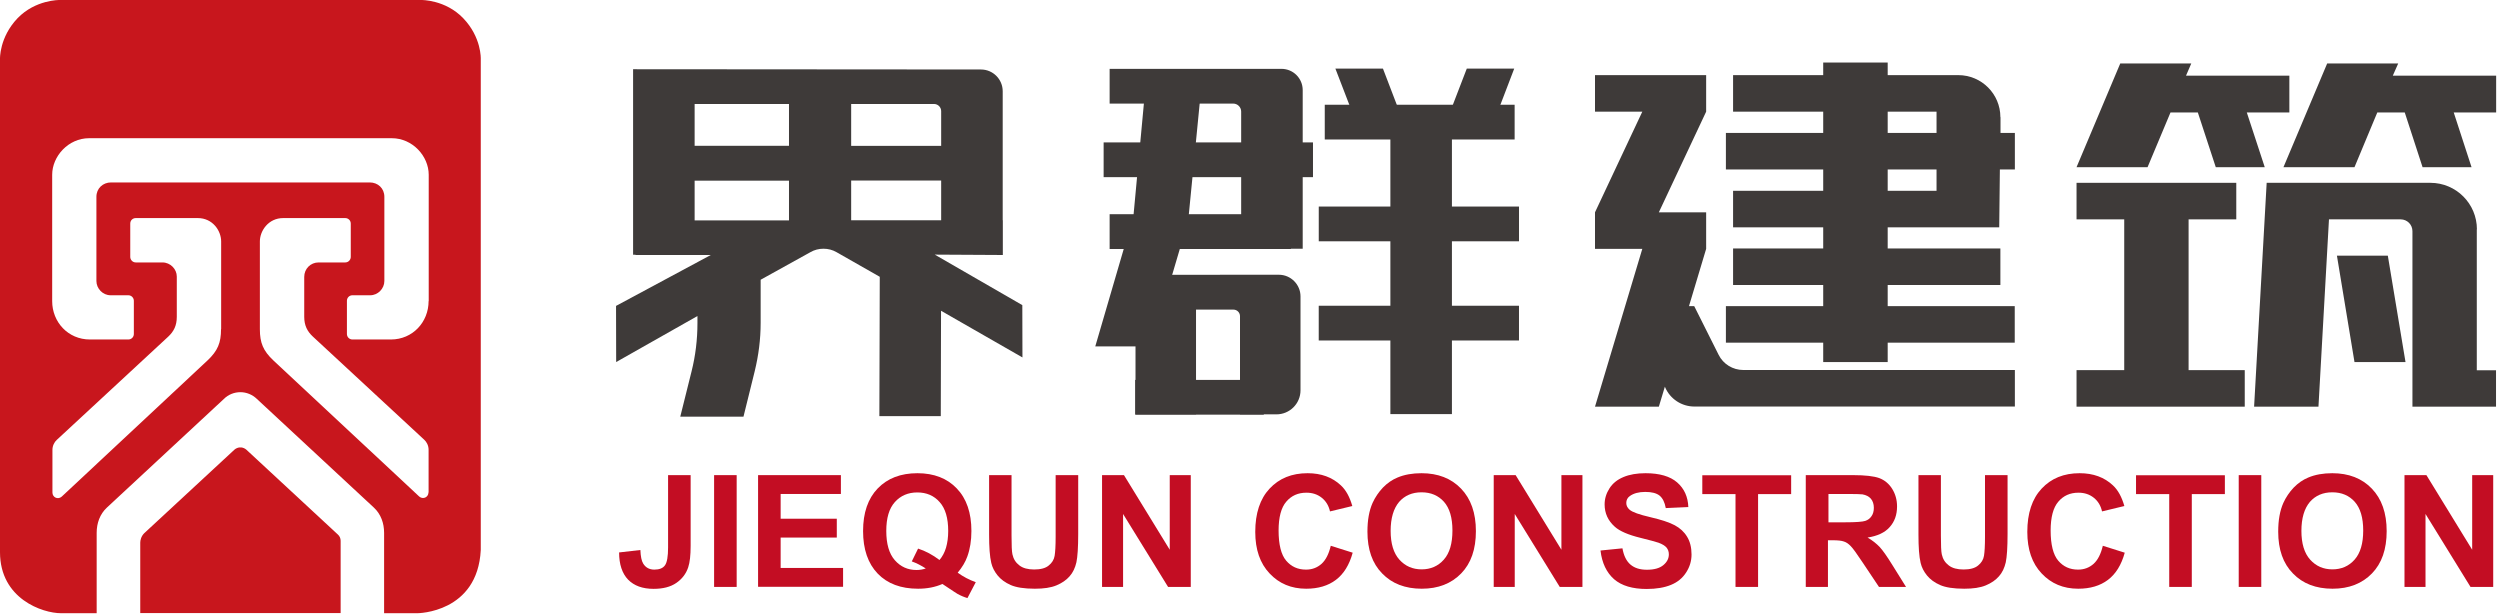
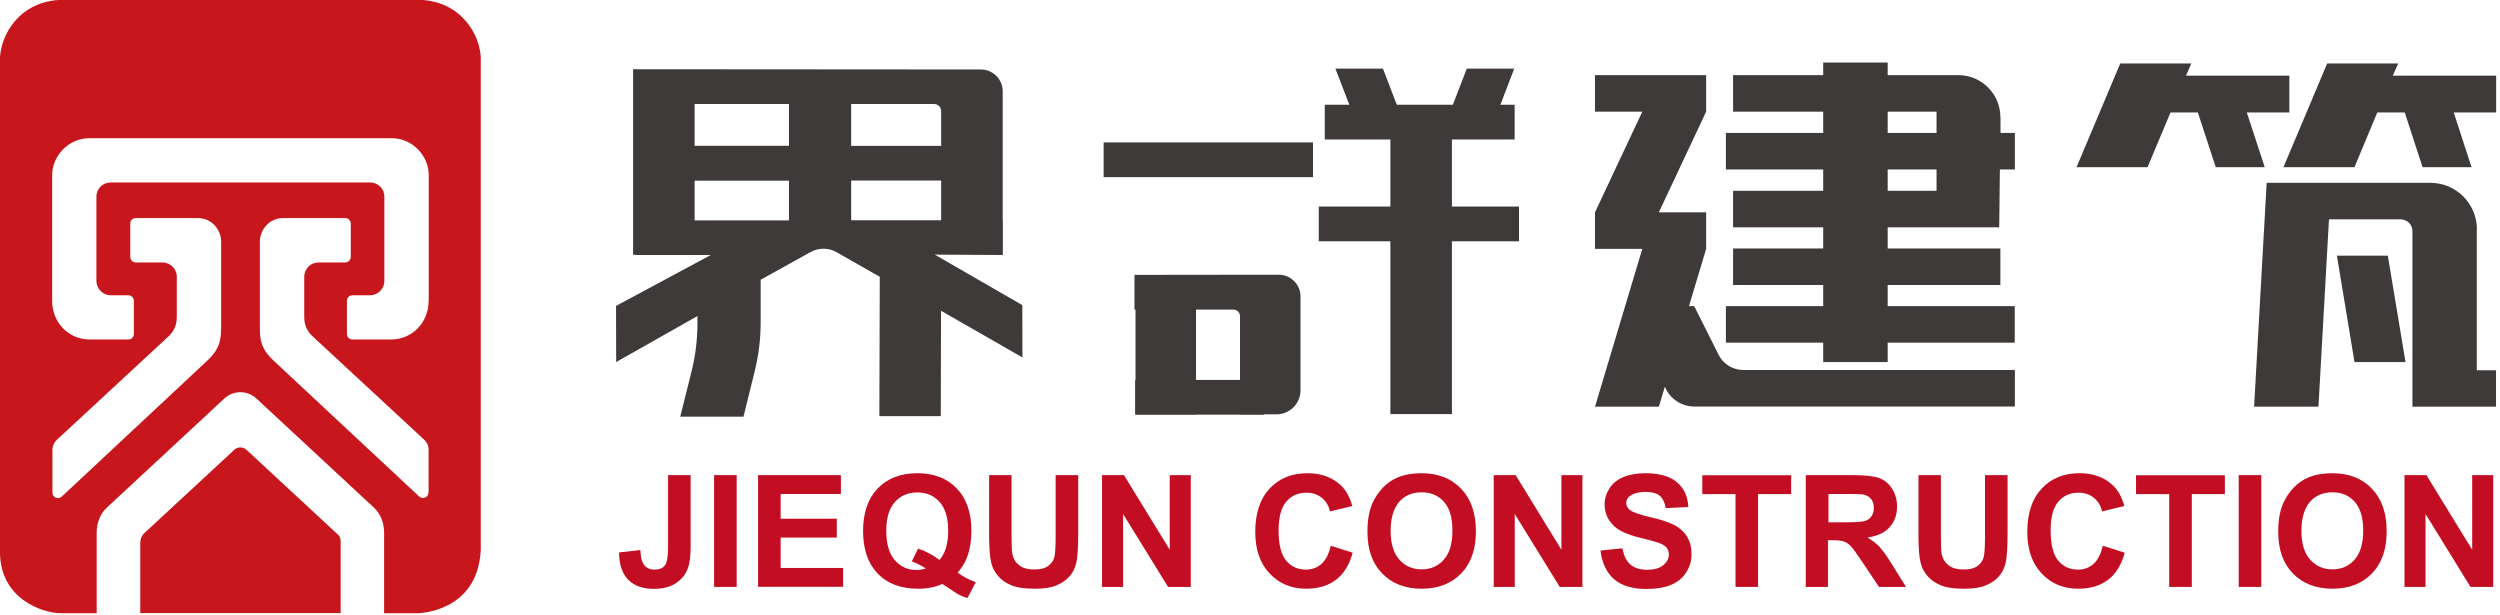
<svg xmlns="http://www.w3.org/2000/svg" width="195" height="48" viewBox="0 0 195 48" fill="none">
  <g clip-path="url(#clip0_2376_489)">
    <path d="M52.12 37.06H53.87V42.58C53.87 43.3 53.81 43.86 53.68 44.25C53.51 44.76 53.2 45.16 52.75 45.47C52.3 45.78 51.71 45.93 50.98 45.93C50.12 45.93 49.46 45.69 48.99 45.21C48.53 44.73 48.29 44.02 48.29 43.09L49.95 42.9C49.97 43.4 50.04 43.75 50.17 43.96C50.36 44.27 50.65 44.43 51.04 44.43C51.43 44.43 51.71 44.32 51.87 44.09C52.03 43.87 52.11 43.4 52.11 42.7V37.06H52.12Z" fill="#C30D23" />
    <path d="M55.7 45.78V37.06H57.46V45.78H55.7Z" fill="#C30D23" />
    <path d="M59.13 45.78V37.06H65.59V38.53H60.89V40.46H65.27V41.93H60.89V44.3H65.76V45.77H59.13V45.78Z" fill="#C30D23" />
    <path d="M74.7 44.67C75.13 44.98 75.6 45.23 76.11 45.41L75.46 46.65C75.19 46.57 74.93 46.46 74.68 46.32C74.62 46.29 74.23 46.03 73.51 45.55C72.94 45.8 72.31 45.92 71.61 45.92C70.27 45.92 69.22 45.53 68.46 44.74C67.7 43.95 67.32 42.84 67.32 41.42C67.32 40 67.7 38.89 68.46 38.1C69.22 37.31 70.25 36.91 71.56 36.91C72.85 36.91 73.88 37.31 74.63 38.1C75.39 38.89 75.77 40 75.77 41.42C75.77 42.17 75.66 42.84 75.45 43.41C75.3 43.84 75.04 44.26 74.7 44.67ZM73.28 43.68C73.51 43.41 73.68 43.09 73.79 42.72C73.9 42.34 73.96 41.91 73.96 41.42C73.96 40.41 73.74 39.66 73.29 39.16C72.85 38.66 72.27 38.41 71.55 38.41C70.83 38.41 70.25 38.66 69.8 39.16C69.35 39.66 69.13 40.41 69.13 41.41C69.13 42.43 69.35 43.19 69.8 43.7C70.25 44.21 70.81 44.46 71.49 44.46C71.74 44.46 71.98 44.42 72.21 44.34C71.85 44.11 71.49 43.92 71.12 43.79L71.61 42.79C72.2 42.98 72.75 43.28 73.28 43.68Z" fill="#C30D23" />
    <path d="M77.14 37.06H78.9V41.78C78.9 42.53 78.92 43.02 78.97 43.24C79.05 43.6 79.22 43.88 79.51 44.1C79.79 44.32 80.18 44.42 80.67 44.42C81.17 44.42 81.55 44.32 81.8 44.11C82.05 43.91 82.21 43.66 82.26 43.36C82.31 43.06 82.34 42.57 82.34 41.88V37.06H84.1V41.64C84.1 42.69 84.05 43.43 83.96 43.86C83.86 44.29 83.69 44.66 83.43 44.95C83.17 45.25 82.83 45.48 82.4 45.66C81.97 45.84 81.41 45.92 80.72 45.92C79.89 45.92 79.26 45.82 78.83 45.63C78.4 45.44 78.06 45.19 77.81 44.88C77.56 44.57 77.4 44.25 77.32 43.91C77.2 43.41 77.15 42.67 77.15 41.7V37.06H77.14Z" fill="#C30D23" />
    <path d="M85.96 45.78V37.06H87.67L91.24 42.88V37.06H92.88V45.78H91.11L87.6 40.09V45.78H85.96Z" fill="#C30D23" />
    <path d="M103.8 42.57L105.51 43.11C105.25 44.06 104.81 44.77 104.2 45.23C103.59 45.69 102.82 45.92 101.88 45.92C100.72 45.92 99.77 45.52 99.03 44.73C98.28 43.94 97.91 42.86 97.91 41.49C97.91 40.04 98.28 38.91 99.03 38.11C99.78 37.31 100.76 36.91 101.99 36.91C103.06 36.91 103.92 37.23 104.59 37.86C104.99 38.23 105.28 38.77 105.48 39.47L103.74 39.89C103.64 39.44 103.42 39.08 103.09 38.82C102.76 38.56 102.37 38.43 101.9 38.43C101.25 38.43 100.73 38.66 100.33 39.13C99.93 39.59 99.73 40.35 99.73 41.38C99.73 42.48 99.93 43.27 100.32 43.73C100.72 44.2 101.23 44.43 101.87 44.43C102.34 44.43 102.74 44.28 103.08 43.98C103.41 43.68 103.65 43.21 103.8 42.57Z" fill="#C30D23" />
    <path d="M106.66 41.47C106.66 40.58 106.79 39.84 107.06 39.23C107.26 38.79 107.53 38.39 107.87 38.03C108.21 37.68 108.59 37.42 109 37.25C109.54 37.02 110.17 36.91 110.88 36.91C112.16 36.91 113.19 37.31 113.96 38.11C114.73 38.91 115.12 40.01 115.12 41.43C115.12 42.84 114.74 43.94 113.97 44.73C113.2 45.52 112.18 45.92 110.9 45.92C109.6 45.92 108.57 45.52 107.81 44.73C107.04 43.95 106.66 42.86 106.66 41.47ZM108.47 41.41C108.47 42.4 108.7 43.15 109.15 43.65C109.61 44.16 110.18 44.41 110.89 44.41C111.59 44.41 112.17 44.16 112.62 43.65C113.07 43.14 113.29 42.39 113.29 41.38C113.29 40.38 113.07 39.64 112.63 39.14C112.19 38.65 111.61 38.4 110.88 38.4C110.15 38.4 109.57 38.65 109.13 39.15C108.7 39.66 108.47 40.41 108.47 41.41Z" fill="#C30D23" />
    <path d="M116.51 45.78V37.06H118.22L121.79 42.88V37.06H123.43V45.78H121.66L118.15 40.09V45.78H116.51Z" fill="#C30D23" />
    <path d="M124.84 42.94L126.55 42.77C126.65 43.34 126.86 43.77 127.18 44.04C127.5 44.31 127.92 44.44 128.46 44.44C129.03 44.44 129.45 44.32 129.74 44.08C130.03 43.84 130.17 43.56 130.17 43.24C130.17 43.03 130.11 42.86 129.99 42.71C129.87 42.57 129.66 42.44 129.36 42.33C129.15 42.26 128.68 42.13 127.95 41.95C127.01 41.72 126.34 41.43 125.96 41.09C125.42 40.61 125.16 40.03 125.16 39.34C125.16 38.9 125.29 38.48 125.54 38.09C125.79 37.7 126.15 37.41 126.63 37.21C127.1 37.01 127.68 36.91 128.35 36.91C129.44 36.91 130.27 37.15 130.82 37.63C131.37 38.11 131.66 38.75 131.69 39.55L129.93 39.63C129.85 39.18 129.69 38.86 129.45 38.66C129.2 38.46 128.83 38.37 128.33 38.37C127.82 38.37 127.42 38.48 127.13 38.69C126.94 38.82 126.85 39.01 126.85 39.23C126.85 39.44 126.94 39.61 127.11 39.76C127.33 39.95 127.87 40.14 128.73 40.34C129.59 40.54 130.22 40.75 130.63 40.97C131.04 41.19 131.36 41.48 131.59 41.86C131.82 42.23 131.94 42.7 131.94 43.25C131.94 43.75 131.8 44.22 131.52 44.65C131.24 45.09 130.85 45.41 130.34 45.62C129.83 45.83 129.2 45.94 128.44 45.94C127.34 45.94 126.49 45.69 125.9 45.18C125.31 44.66 124.95 43.91 124.84 42.94Z" fill="#C30D23" />
    <path d="M135.37 45.78V38.54H132.78V37.07H139.71V38.54H137.13V45.78H135.37Z" fill="#C30D23" />
    <path d="M140.85 45.78V37.06H144.55C145.48 37.06 146.16 37.14 146.58 37.29C147 37.45 147.34 37.73 147.59 38.13C147.84 38.53 147.97 38.99 147.97 39.5C147.97 40.15 147.78 40.69 147.39 41.12C147.01 41.55 146.43 41.81 145.67 41.93C146.05 42.15 146.36 42.4 146.61 42.66C146.86 42.93 147.19 43.4 147.61 44.08L148.67 45.78H146.56L145.29 43.88C144.84 43.2 144.53 42.77 144.36 42.6C144.19 42.42 144.02 42.3 143.83 42.24C143.64 42.17 143.35 42.14 142.94 42.14H142.58V45.78H140.85ZM142.61 40.74H143.91C144.75 40.74 145.28 40.7 145.49 40.63C145.7 40.56 145.86 40.44 145.98 40.26C146.1 40.09 146.16 39.87 146.16 39.61C146.16 39.32 146.08 39.08 145.93 38.9C145.77 38.72 145.55 38.61 145.27 38.56C145.13 38.54 144.7 38.53 143.99 38.53H142.62V40.74H142.61Z" fill="#C30D23" />
    <path d="M149.63 37.06H151.39V41.78C151.39 42.53 151.41 43.02 151.46 43.24C151.54 43.6 151.71 43.88 152 44.1C152.28 44.32 152.67 44.42 153.16 44.42C153.66 44.42 154.04 44.32 154.29 44.11C154.54 43.91 154.7 43.66 154.75 43.36C154.8 43.06 154.83 42.57 154.83 41.88V37.06H156.59V41.64C156.59 42.69 156.54 43.43 156.45 43.86C156.35 44.29 156.18 44.66 155.92 44.95C155.66 45.25 155.32 45.48 154.89 45.66C154.46 45.84 153.9 45.92 153.21 45.92C152.38 45.92 151.75 45.82 151.32 45.63C150.89 45.44 150.55 45.19 150.3 44.88C150.05 44.57 149.89 44.25 149.81 43.91C149.69 43.41 149.64 42.67 149.64 41.7V37.06H149.63Z" fill="#C30D23" />
    <path d="M164.02 42.57L165.73 43.11C165.47 44.06 165.03 44.77 164.42 45.23C163.81 45.69 163.04 45.92 162.1 45.92C160.94 45.92 159.99 45.52 159.25 44.73C158.5 43.94 158.13 42.86 158.13 41.49C158.13 40.04 158.5 38.91 159.25 38.11C160 37.31 160.98 36.91 162.21 36.91C163.28 36.91 164.14 37.23 164.81 37.86C165.21 38.23 165.5 38.77 165.7 39.47L163.96 39.89C163.86 39.44 163.64 39.08 163.31 38.82C162.98 38.56 162.59 38.43 162.12 38.43C161.47 38.43 160.95 38.66 160.55 39.13C160.15 39.59 159.95 40.35 159.95 41.38C159.95 42.48 160.15 43.27 160.54 43.73C160.94 44.2 161.45 44.43 162.09 44.43C162.56 44.43 162.96 44.28 163.3 43.98C163.63 43.68 163.87 43.21 164.02 42.57Z" fill="#C30D23" />
    <path d="M169.2 45.78V38.54H166.61V37.07H173.54V38.54H170.96V45.78H169.2Z" fill="#C30D23" />
    <path d="M174.62 45.78V37.06H176.38V45.78H174.62Z" fill="#C30D23" />
    <path d="M177.7 41.47C177.7 40.58 177.83 39.84 178.1 39.23C178.3 38.79 178.57 38.39 178.91 38.03C179.25 37.68 179.63 37.42 180.04 37.25C180.58 37.02 181.21 36.91 181.92 36.91C183.2 36.91 184.23 37.31 185 38.11C185.77 38.91 186.16 40.01 186.16 41.43C186.16 42.84 185.78 43.94 185.01 44.73C184.24 45.52 183.22 45.92 181.94 45.92C180.64 45.92 179.61 45.52 178.85 44.73C178.08 43.95 177.7 42.86 177.7 41.47ZM179.51 41.41C179.51 42.4 179.74 43.15 180.19 43.65C180.65 44.16 181.22 44.41 181.93 44.41C182.63 44.41 183.21 44.16 183.66 43.65C184.11 43.14 184.33 42.39 184.33 41.38C184.33 40.38 184.11 39.64 183.67 39.14C183.23 38.65 182.65 38.4 181.92 38.4C181.19 38.4 180.61 38.65 180.17 39.15C179.74 39.66 179.51 40.41 179.51 41.41Z" fill="#C30D23" />
    <path d="M187.55 45.78V37.06H189.26L192.83 42.88V37.06H194.47V45.78H192.7L189.19 40.09V45.78H187.55Z" fill="#C30D23" />
    <path d="M182.28 19.94L183.65 28.24H187.63L186.25 19.94H182.28Z" fill="#3E3A39" />
-     <path d="M170.71 17.11H174.43V17.1V14.26H170.71H165.69H161.97V17.1V17.11H165.69V28.87H161.97V31.72H165.69H170.71H175.09V28.87H170.71V17.11Z" fill="#3E3A39" />
    <path d="M193.2 17.89C193.2 15.89 191.58 14.26 189.57 14.26H181.82H181.1H177.33H177.14H176.8L175.82 31.72H180.84L181.66 17.11H187.25C187.76 17.11 188.17 17.52 188.17 18.03V31.72H194.69V28.88H193.19V17.89H193.2Z" fill="#3E3A39" />
    <path d="M169.3 8.77H171.43L172.83 13.04H176.65L175.25 8.77H178.57V5.9H170.51L170.92 4.95H165.38L161.97 13.04H167.51L169.3 8.77Z" fill="#3E3A39" />
    <path d="M186.64 5.9L187.06 4.95H181.52L178.11 13.04H183.65L185.43 8.77H187.57L188.96 13.04H192.78L191.39 8.77H194.7V5.9H186.64Z" fill="#3E3A39" />
    <path d="M156.03 9.14C156.03 7.33 154.56 5.86 152.75 5.86H151.05H147.24V4.88H142.21V5.86H135.18V8.71H142.21V10.37H134.62V13.22H142.21V14.88H135.18V17.73H142.21V19.38H135.18V22.23H142.21V23.88H134.62V26.73H142.21V28.24H147.24V26.73H157.15V23.88H147.24V22.23H156.03V19.38H147.24V17.73H155.94L155.99 13.22H157.16V10.37H156.04V9.14H156.03ZM147.24 8.71H151.05V10.37H147.24V8.71ZM151.05 14.88H147.24V13.22H151.05V14.88Z" fill="#3E3A39" />
    <path d="M132.15 23.88H131.74L133.08 19.41V16.56H129.39L133.08 8.71V5.86H124.41V8.71H128.1L124.41 16.56V19.41H128.1L124.41 31.72H129.39L129.86 30.16L129.88 30.21C130.27 31.12 131.17 31.71 132.16 31.71H136.07H157.16V28.86H135.98C135.16 28.86 134.41 28.4 134.05 27.67L132.15 23.88Z" fill="#3E3A39" />
    <path d="M93.29 22.11H88.57V32.32H93.29V22.11Z" fill="#3E3A39" />
    <path d="M96.72 21.43L88.49 21.44V24.15H96.21C96.49 24.15 96.72 24.38 96.72 24.66V32.32H99.56C100.6 32.32 101.44 31.48 101.44 30.44V23.12C101.44 22.19 100.68 21.43 99.75 21.43H96.72Z" fill="#3E3A39" />
    <path d="M98.576 32.343V29.633L88.546 29.633V32.343H98.576Z" fill="#3E3A39" />
    <path d="M102.413 13.818V11.108L86.083 11.108V13.818L102.413 13.818Z" fill="#3E3A39" />
    <path d="M118.141 10.88V8.17L103.331 8.17V10.88L118.141 10.88Z" fill="#3E3A39" />
    <path d="M118.483 18.821V16.111L102.863 16.111V18.821L118.483 18.821Z" fill="#3E3A39" />
-     <path d="M118.481 26.558V23.848L102.861 23.848V26.558L118.481 26.558Z" fill="#3E3A39" />
-     <path d="M89.781 27.02H85.431L88.411 16.82L89.381 6.38H93.741L92.681 17.2L89.781 27.02Z" fill="#3E3A39" />
    <path d="M113.25 9.84H108.45V32.3H113.25V9.84Z" fill="#3E3A39" />
-     <path d="M101.611 7.03C101.611 6.11 100.871 5.37 99.951 5.37H96.811H86.551V8.08H96.191C96.531 8.08 96.811 8.36 96.811 8.7V16.71H86.551V19.42H100.691V19.4H101.611V7.03Z" fill="#3E3A39" />
    <path d="M79.751 27.88L79.741 23.8L72.911 19.86L78.221 19.89V17.18H78.211V7.12C78.211 6.18 77.451 5.42 76.511 5.42L49.381 5.4V19.87H49.571V19.89H55.441L48.051 23.86L48.061 28.24L54.401 24.65V25.2C54.401 26.47 54.251 27.74 53.941 28.97L53.061 32.5H57.991L58.871 28.94C59.171 27.71 59.331 26.45 59.331 25.18V21.82L63.211 19.67C63.521 19.49 63.871 19.4 64.231 19.4C64.591 19.4 64.941 19.49 65.251 19.67L68.621 21.59L68.591 32.46H73.381L73.401 24.24L79.751 27.88ZM54.181 14.09H61.541V17.19H54.181V14.09ZM66.391 17.18V14.08H73.411V17.18H66.391ZM73.411 11.38H66.391V8.11H72.851C73.161 8.11 73.411 8.36 73.411 8.67V11.38ZM61.541 8.11V11.37H54.181V8.11H61.541Z" fill="#3E3A39" />
    <path d="M116.58 9.35H112.87L114.41 5.35H118.11L116.58 9.35Z" fill="#3E3A39" />
    <path d="M105.7 9.35H109.4L107.87 5.35H104.16L105.7 9.35Z" fill="#3E3A39" />
    <path d="M36.13 1.42C34.74 -0.03 32.87 4.73668e-05 32.87 4.73668e-05H4.64C4.64 4.73668e-05 2.77 -0.03 1.37 1.42C-0.06 2.92 0 4.6 0 4.6V43.07C0 46.71 3.32 47.83 4.76 47.83C4.94 47.83 7.54 47.83 7.54 47.83V41.56C7.54 40.81 7.79 40.1 8.34 39.59L17.46 31.12C17.81 30.77 18.28 30.59 18.75 30.59C19.21 30.59 19.68 30.77 20.04 31.12L29.16 39.59C29.71 40.1 29.96 40.81 29.96 41.56V47.83H32.57C32.57 47.83 37.25 47.81 37.5 42.9V4.6C37.5 4.6 37.57 2.92 36.13 1.42ZM17.24 25.68C17.24 26.73 16.99 27.36 16.18 28.12L4.81 38.74C4.51 39 4.09 38.79 4.09 38.42V35.09C4.09 34.77 4.24 34.48 4.43 34.31L13.12 26.26C13.55 25.86 13.79 25.4 13.79 24.72V21.57C13.79 20.99 13.29 20.47 12.67 20.47H10.59C10.33 20.47 10.16 20.25 10.16 20.04V17.44C10.16 17.19 10.35 17.01 10.59 17.01H15.43C16.59 17.01 17.25 18 17.25 18.83V25.68H17.24ZM33.42 38.41C33.42 38.78 33 38.99 32.7 38.73L21.33 28.12C20.52 27.36 20.27 26.73 20.27 25.68V18.83C20.27 18.01 20.93 17.01 22.09 17.01H26.93C27.16 17.01 27.36 17.19 27.36 17.44V20.04C27.36 20.25 27.19 20.47 26.93 20.47H24.85C24.23 20.47 23.73 20.96 23.73 21.6V24.71C23.73 25.39 23.97 25.85 24.4 26.25L33.09 34.3C33.28 34.47 33.43 34.76 33.43 35.08V38.41H33.42ZM33.43 23.49C33.43 25.12 32.19 26.48 30.49 26.48H27.49C27.25 26.48 27.06 26.29 27.06 26.05V23.46C27.06 23.22 27.25 23.03 27.49 23.03H28.88C29.48 23.03 29.98 22.51 29.98 21.92V15.35C29.98 14.69 29.48 14.23 28.84 14.23H18.84H18.67H8.66C8.03 14.23 7.52 14.69 7.52 15.35V21.92C7.52 22.51 8.02 23.03 8.62 23.03H10.01C10.24 23.03 10.44 23.22 10.44 23.46V26.05C10.44 26.29 10.25 26.48 10.01 26.48H7.01C5.31 26.48 4.07 25.12 4.07 23.49V13.63C4.07 12.19 5.33 10.78 6.95 10.78H18.67H18.84H30.56C32.18 10.78 33.44 12.18 33.44 13.63V23.49H33.43Z" fill="#C8161D" />
    <path d="M26.35 41.69L19.21 35.07C19.09 34.97 18.96 34.92 18.83 34.9C18.82 34.9 18.82 34.9 18.81 34.9C18.8 34.9 18.8 34.9 18.79 34.9C18.78 34.9 18.76 34.9 18.75 34.9C18.74 34.9 18.72 34.9 18.71 34.9C18.7 34.9 18.7 34.9 18.69 34.9C18.68 34.9 18.68 34.9 18.67 34.9C18.54 34.92 18.41 34.97 18.29 35.07L11.25 41.59C11.01 41.83 10.94 42.14 10.94 42.32V47.82H18.67H18.84H26.57V42.18C26.57 41.99 26.49 41.81 26.35 41.69Z" fill="#C8161D" />
  </g>
  <defs>
    <clipPath id="clip0_2376_489">
      <rect width="194.7" height="47.83" fill="white" />
    </clipPath>
  </defs>
</svg>